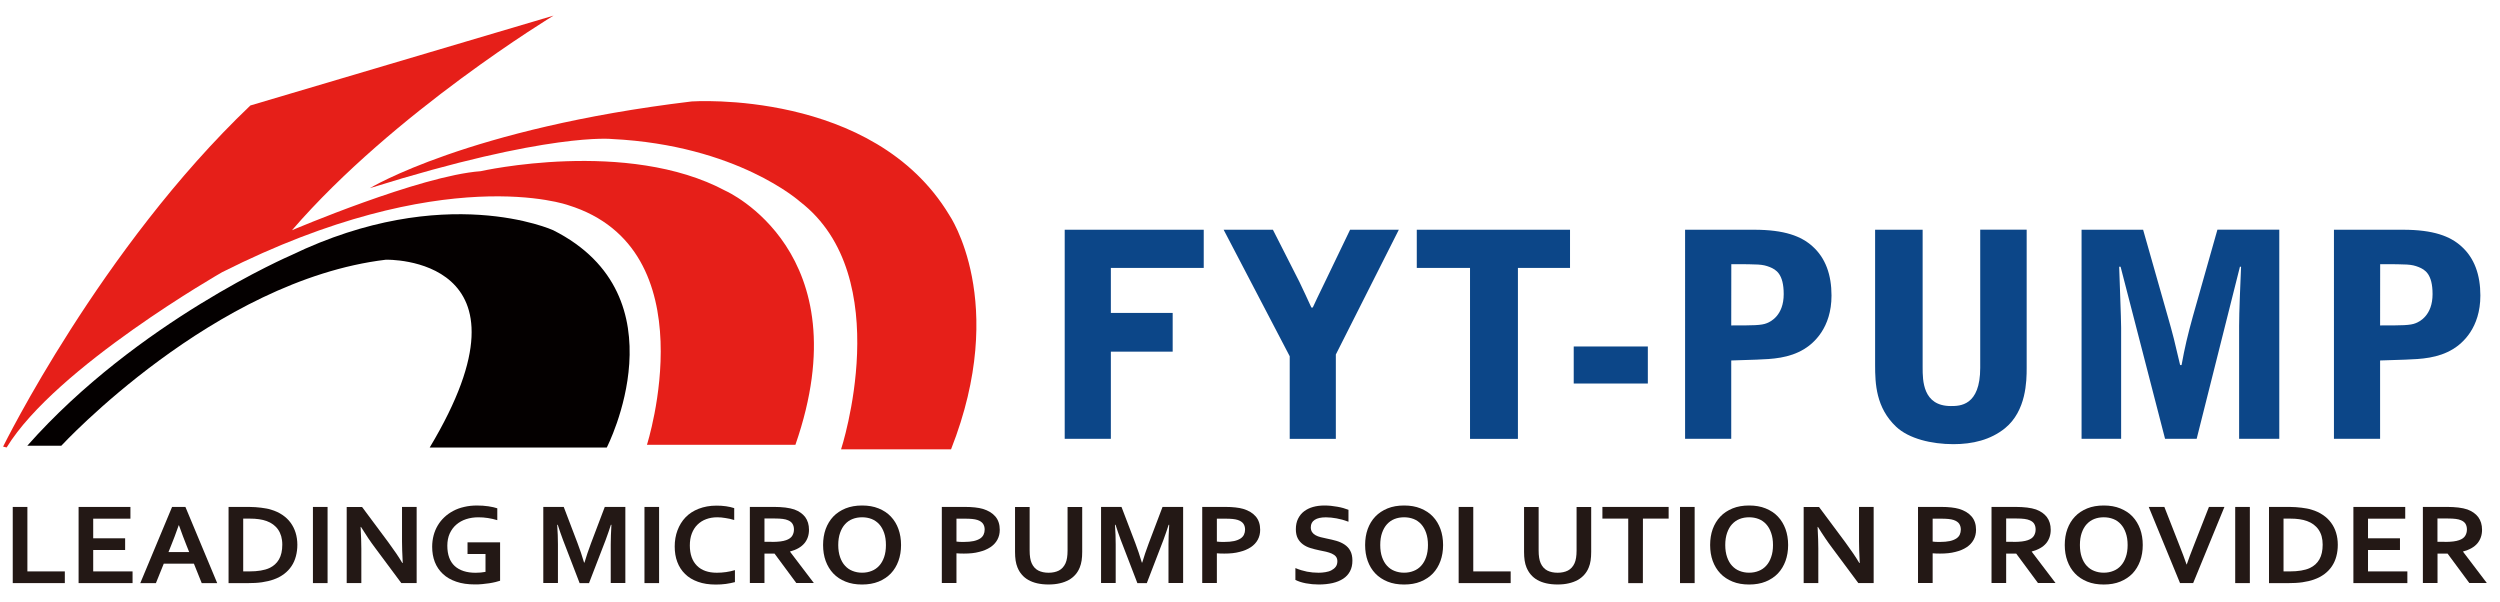
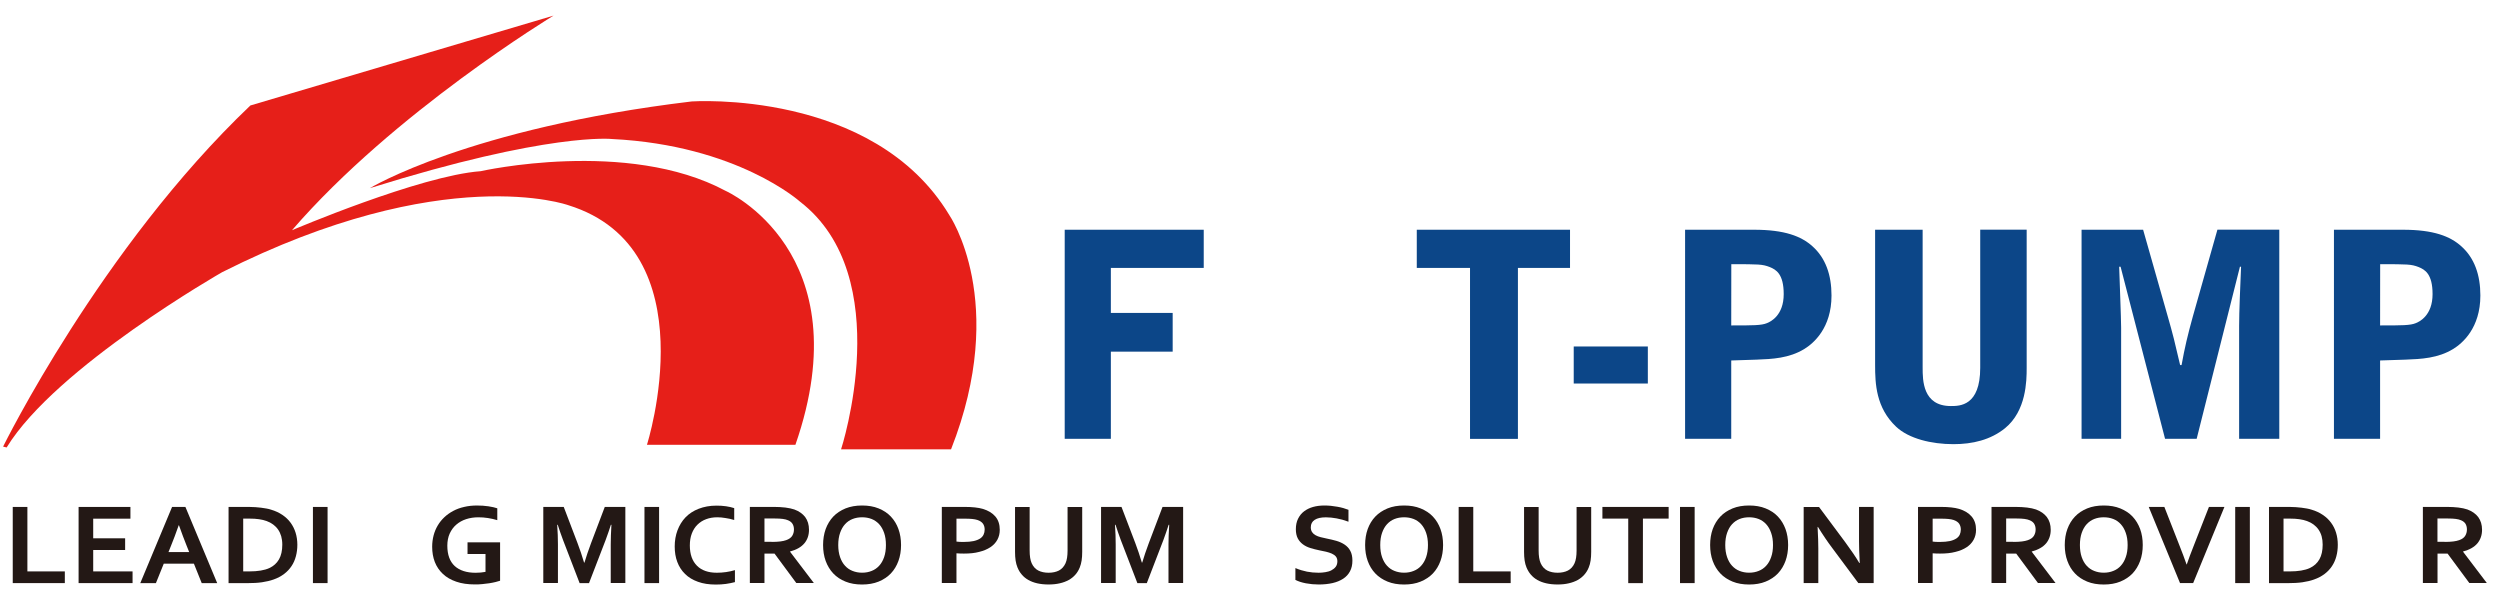
<svg xmlns="http://www.w3.org/2000/svg" version="1.1" id="图层_1" x="0px" y="0px" width="83.15px" height="20.018px" viewBox="0 2.956 83.15 20.018" enable-background="new 0 2.956 83.15 20.018" xml:space="preserve">
  <g>
    <path fill="#E61F19" d="M8.328,6.464l10.083-2.989c0,0-5.31,3.213-8.7,7.139c0,0,4.254-1.815,6.276-1.964   c0,0,4.878-1.101,8.149,0.655c0,0,4.552,2.022,2.319,8.446h-4.938c0,0,2.081-6.514-2.618-7.971c0,0-4.134-1.487-11.51,2.229   c0,0-5.532,3.154-7.168,5.83l-0.118-0.029C0.104,17.811,3.346,11.208,8.328,6.464z" />
-     <path fill="#040000" d="M0.907,17.782h1.131c0,0,5.086-5.504,10.797-6.188c0,0,5.293-0.148,1.457,6.246h5.89   c0,0,2.588-5.027-1.785-7.228c0,0-3.599-1.636-8.714,0.833C9.681,11.446,4.566,13.647,0.907,17.782z" />
    <path fill="#E61F19" d="M12.3,9.215c0,0,3.271-1.993,10.707-2.885c0,0,6.038-0.417,8.565,3.776c0,0,1.992,2.886,0.06,7.794h-3.658   c0,0,1.875-5.741-1.367-8.238c0,0-2.082-1.875-6.246-2.082C20.359,7.58,18.277,7.342,12.3,9.215z" />
  </g>
  <g>
    <path fill="#0C4688" d="M35.412,10.597h4.624v1.27h-3.089v1.497h2.056v1.288h-2.056v2.899h-1.535V10.597z" />
-     <path fill="#0C4688" d="M42.896,17.552v-2.747l-2.198-4.208h1.639l0.881,1.734c0.066,0.133,0.343,0.729,0.398,0.853h0.047   c0.133-0.294,0.161-0.341,0.398-0.834l0.843-1.753h1.621l-2.095,4.15v2.805H42.896z" />
    <path fill="#0C4688" d="M52.219,10.597v1.27h-1.733v5.686h-1.593v-5.686h-1.771v-1.27H52.219z" />
    <path fill="#0C4688" d="M52.342,14.48h2.465v1.232h-2.465V14.48z" />
    <path fill="#0C4688" d="M56.046,10.597h2.293c1.023,0,1.573,0.218,1.942,0.549c0.436,0.389,0.635,0.948,0.635,1.64   c0,1.08-0.597,1.591-0.909,1.78c-0.503,0.305-1.052,0.332-1.592,0.352l-0.834,0.027v2.606h-1.535V10.597z M57.581,13.78   c0.729,0,1.004,0,1.186-0.076c0.123-0.047,0.559-0.256,0.559-0.966c0-0.673-0.256-0.815-0.464-0.9   c-0.247-0.095-0.36-0.095-1.279-0.095L57.581,13.78L57.581,13.78z" />
    <path fill="#0C4688" d="M62.365,10.597h1.582v4.586c0,0.416,0,1.278,0.938,1.278c0.295,0,0.977,0,0.977-1.271v-4.595h1.545v4.605   c0,0.417-0.01,1.421-0.721,1.999c-0.482,0.389-1.08,0.53-1.715,0.53c-0.729,0-1.479-0.181-1.904-0.578   c-0.673-0.635-0.701-1.432-0.701-2.057V10.597z" />
    <path fill="#0C4688" d="M69.233,10.597h2.047l0.824,2.899c0.085,0.313,0.123,0.417,0.199,0.729c0.037,0.144,0.18,0.75,0.208,0.873   h0.048c0.104-0.578,0.208-1.016,0.379-1.631l0.813-2.871h2.058v6.955h-1.336v-3.743c0-0.493,0.038-1.317,0.065-1.98h-0.038   l-1.439,5.723H72.01l-1.479-5.723h-0.047c0.009,0.322,0.065,1.734,0.065,2.028v3.695h-1.316V10.597z" />
    <path fill="#0C4688" d="M77.627,10.597h2.293c1.023,0,1.573,0.218,1.942,0.549c0.436,0.389,0.635,0.948,0.635,1.64   c0,1.08-0.597,1.591-0.909,1.78c-0.503,0.305-1.052,0.332-1.592,0.352l-0.834,0.027v2.606h-1.535V10.597z M79.162,13.78   c0.729,0,1.004,0,1.186-0.076c0.123-0.047,0.559-0.256,0.559-0.966c0-0.673-0.256-0.815-0.464-0.9   c-0.247-0.095-0.36-0.095-1.279-0.095L79.162,13.78L79.162,13.78z" />
  </g>
  <g>
    <path fill="#231815" d="M0.911,19.816v2.145h1.245v0.389H0.424v-2.533H0.911L0.911,19.816z" />
    <path fill="#231815" d="M3.1,21.961h1.309v0.389H2.614v-2.533h1.724v0.39H3.1v0.653h1.062v0.389H3.1V21.961z" />
    <path fill="#231815" d="M6.449,21.703H5.447L5.186,22.35h-0.52l1.057-2.533h0.444l1.057,2.533H6.709L6.449,21.703z M5.944,20.426   c-0.093,0.266-0.176,0.486-0.249,0.664l-0.091,0.227h0.688L6.201,21.09c-0.072-0.179-0.155-0.4-0.249-0.664H5.944z" />
    <path fill="#231815" d="M7.602,22.35v-2.533h0.704c0.063,0,0.125,0.002,0.189,0.007c0.065,0.004,0.127,0.01,0.188,0.018   c0.061,0.007,0.12,0.017,0.177,0.027s0.109,0.022,0.157,0.039c0.142,0.042,0.267,0.101,0.376,0.174   c0.107,0.073,0.2,0.159,0.272,0.259c0.073,0.1,0.129,0.211,0.167,0.334s0.058,0.258,0.058,0.4c0,0.137-0.017,0.264-0.049,0.383   c-0.031,0.119-0.079,0.229-0.145,0.327c-0.065,0.098-0.147,0.185-0.246,0.26s-0.216,0.138-0.351,0.185   c-0.113,0.041-0.241,0.07-0.385,0.092c-0.143,0.021-0.304,0.029-0.482,0.029H7.602L7.602,22.35z M8.29,21.961   c0.285,0,0.507-0.037,0.668-0.111c0.143-0.066,0.249-0.164,0.322-0.291s0.109-0.291,0.109-0.488c0-0.104-0.013-0.196-0.036-0.28   c-0.024-0.083-0.059-0.157-0.104-0.222c-0.045-0.065-0.1-0.121-0.164-0.168c-0.063-0.047-0.137-0.086-0.217-0.115   c-0.076-0.027-0.16-0.049-0.253-0.061c-0.093-0.014-0.197-0.02-0.312-0.02H8.089v1.756H8.29z" />
    <path fill="#231815" d="M10.408,22.35v-2.533h0.487v2.533H10.408z" />
-     <path fill="#231815" d="M12.917,20.994c0.191,0.258,0.347,0.488,0.465,0.688h0.013c-0.017-0.328-0.024-0.568-0.024-0.719v-1.146   h0.487v2.531h-0.511l-0.867-1.166c-0.152-0.201-0.311-0.436-0.474-0.701h-0.012c0.016,0.311,0.024,0.551,0.024,0.722v1.146h-0.487   v-2.531h0.511L12.917,20.994z" />
    <path fill="#231815" d="M16.148,21.382h-0.598v-0.388h1.083v1.277c-0.039,0.014-0.09,0.027-0.151,0.043   c-0.063,0.016-0.131,0.028-0.207,0.041c-0.076,0.012-0.155,0.021-0.235,0.028c-0.081,0.009-0.161,0.011-0.241,0.011   c-0.238,0-0.446-0.029-0.625-0.092c-0.178-0.061-0.326-0.146-0.444-0.258c-0.118-0.111-0.208-0.243-0.268-0.396   c-0.059-0.152-0.088-0.321-0.088-0.508c0-0.132,0.017-0.257,0.047-0.375c0.031-0.119,0.077-0.229,0.138-0.332   c0.06-0.102,0.133-0.192,0.22-0.274c0.086-0.082,0.185-0.151,0.295-0.21s0.232-0.104,0.364-0.133   c0.132-0.031,0.272-0.047,0.424-0.047c0.134,0,0.261,0.008,0.382,0.026s0.219,0.041,0.296,0.067v0.394   c-0.104-0.03-0.208-0.056-0.313-0.071c-0.105-0.017-0.212-0.024-0.319-0.024c-0.145,0-0.28,0.021-0.406,0.062   s-0.234,0.103-0.327,0.183c-0.092,0.079-0.165,0.179-0.218,0.296s-0.079,0.253-0.079,0.406c0.001,0.3,0.083,0.523,0.246,0.674   c0.163,0.148,0.396,0.224,0.694,0.224c0.056,0,0.113-0.003,0.173-0.008c0.06-0.006,0.112-0.015,0.157-0.022L16.148,21.382   L16.148,21.382z" />
    <path fill="#231815" d="M19.439,21.669c0.059-0.199,0.131-0.413,0.217-0.642l0.459-1.211h0.684v2.531h-0.486v-1.283   c0-0.188,0.008-0.405,0.023-0.653h-0.018c-0.022,0.071-0.049,0.151-0.08,0.241c-0.03,0.091-0.063,0.179-0.095,0.266l-0.552,1.432   h-0.313l-0.551-1.432c-0.033-0.087-0.065-0.175-0.096-0.266c-0.03-0.09-0.057-0.17-0.08-0.241h-0.018   c0.016,0.233,0.024,0.45,0.024,0.651v1.285h-0.487v-2.531h0.68l0.459,1.205c0.077,0.201,0.149,0.416,0.217,0.646L19.439,21.669   L19.439,21.669z" />
    <path fill="#231815" d="M21.435,22.35v-2.533h0.486v2.533H21.435z" />
    <path fill="#231815" d="M23.853,20.161c-0.133,0-0.255,0.021-0.367,0.063c-0.112,0.041-0.208,0.103-0.288,0.182   c-0.081,0.078-0.143,0.178-0.188,0.294c-0.045,0.116-0.066,0.25-0.066,0.399s0.021,0.28,0.062,0.394   c0.041,0.112,0.101,0.207,0.178,0.282c0.076,0.076,0.171,0.134,0.28,0.172c0.111,0.039,0.236,0.058,0.377,0.058   c0.102,0,0.204-0.007,0.309-0.022c0.104-0.015,0.203-0.037,0.294-0.065v0.399c-0.093,0.024-0.193,0.045-0.3,0.06   c-0.107,0.015-0.22,0.021-0.334,0.021c-0.227,0-0.424-0.029-0.596-0.092c-0.171-0.061-0.313-0.146-0.428-0.259   s-0.201-0.245-0.259-0.401c-0.059-0.154-0.086-0.326-0.086-0.516c0-0.191,0.031-0.372,0.093-0.537   c0.063-0.165,0.15-0.309,0.266-0.43c0.116-0.121,0.262-0.217,0.437-0.285s0.372-0.105,0.592-0.105c0.112,0,0.219,0.006,0.32,0.021   c0.101,0.015,0.19,0.035,0.271,0.062v0.395c-0.105-0.031-0.205-0.055-0.296-0.066C24.03,20.168,23.941,20.161,23.853,20.161z" />
    <path fill="#231815" d="M26.907,20.577c0,0.177-0.051,0.327-0.154,0.45c-0.103,0.123-0.261,0.214-0.476,0.272v0.007l0.792,1.041   h-0.584l-0.724-0.979h-0.335v0.979H24.94v-2.531h0.809c0.134,0,0.258,0.008,0.374,0.021c0.115,0.016,0.214,0.036,0.296,0.064   c0.157,0.058,0.277,0.142,0.362,0.253C26.865,20.27,26.907,20.408,26.907,20.577z M25.667,20.98c0.111,0,0.206-0.006,0.283-0.015   c0.078-0.01,0.143-0.024,0.196-0.043c0.098-0.034,0.166-0.084,0.204-0.146s0.057-0.131,0.057-0.211   c0-0.067-0.015-0.129-0.045-0.181c-0.03-0.053-0.081-0.094-0.152-0.124c-0.046-0.021-0.104-0.035-0.175-0.045   c-0.07-0.009-0.157-0.014-0.26-0.014h-0.349v0.775h0.24V20.98z" />
    <path fill="#231815" d="M29.969,21.083c0,0.192-0.029,0.37-0.087,0.53s-0.142,0.3-0.252,0.416c-0.11,0.115-0.247,0.205-0.407,0.271   c-0.161,0.065-0.345,0.097-0.551,0.097s-0.389-0.031-0.55-0.097c-0.161-0.063-0.297-0.155-0.407-0.271   c-0.11-0.116-0.194-0.256-0.253-0.416c-0.058-0.16-0.086-0.338-0.086-0.53s0.029-0.37,0.086-0.531   c0.059-0.159,0.143-0.299,0.253-0.415c0.11-0.115,0.247-0.205,0.407-0.271c0.161-0.064,0.344-0.097,0.55-0.097   s0.39,0.031,0.551,0.097c0.16,0.065,0.297,0.153,0.407,0.271c0.111,0.117,0.195,0.256,0.252,0.415   C29.94,20.713,29.969,20.891,29.969,21.083z M29.466,21.083c0-0.153-0.02-0.289-0.06-0.403c-0.04-0.115-0.095-0.213-0.165-0.289   s-0.154-0.135-0.25-0.173s-0.203-0.057-0.318-0.057c-0.114,0-0.221,0.019-0.317,0.057c-0.098,0.038-0.181,0.097-0.25,0.173   c-0.07,0.076-0.125,0.174-0.165,0.289c-0.04,0.114-0.061,0.25-0.061,0.403s0.021,0.288,0.061,0.403s0.095,0.212,0.165,0.287   c0.069,0.076,0.153,0.135,0.25,0.172c0.097,0.039,0.203,0.059,0.317,0.059c0.116,0,0.223-0.02,0.318-0.059   c0.097-0.037,0.18-0.096,0.25-0.172c0.07-0.075,0.125-0.172,0.165-0.287S29.466,21.236,29.466,21.083z" />
    <path fill="#231815" d="M32.061,21.368c-0.043,0-0.087,0-0.129-0.002c-0.042-0.001-0.083-0.003-0.12-0.007v0.988h-0.487v-2.531   h0.767c0.13,0,0.241,0.006,0.338,0.017c0.096,0.011,0.182,0.026,0.257,0.048c0.182,0.055,0.32,0.139,0.419,0.254   c0.098,0.116,0.146,0.264,0.146,0.442c0,0.123-0.026,0.231-0.08,0.331c-0.053,0.098-0.131,0.181-0.232,0.248   c-0.103,0.068-0.228,0.121-0.374,0.156C32.421,21.352,32.252,21.368,32.061,21.368z M31.813,20.969   c0.027,0.004,0.063,0.008,0.105,0.01s0.088,0.002,0.135,0.002c0.131,0,0.24-0.01,0.329-0.029c0.09-0.02,0.16-0.049,0.216-0.084   c0.054-0.036,0.093-0.08,0.116-0.131c0.024-0.051,0.036-0.106,0.036-0.168c0-0.073-0.018-0.139-0.054-0.192   s-0.098-0.097-0.188-0.127c-0.046-0.015-0.104-0.026-0.172-0.033c-0.067-0.007-0.151-0.01-0.251-0.01h-0.273V20.969z" />
    <path fill="#231815" d="M34.873,22.396c-0.139,0-0.265-0.014-0.376-0.039c-0.11-0.025-0.209-0.063-0.294-0.111   c-0.085-0.048-0.157-0.107-0.217-0.178c-0.061-0.069-0.107-0.148-0.144-0.237c-0.028-0.07-0.05-0.147-0.063-0.233   c-0.013-0.087-0.019-0.183-0.019-0.289v-1.49h0.486v1.449c0,0.18,0.022,0.319,0.067,0.42c0.05,0.112,0.124,0.193,0.221,0.244   c0.097,0.049,0.211,0.073,0.342,0.073s0.245-0.024,0.343-0.073c0.097-0.051,0.17-0.132,0.221-0.244   c0.045-0.101,0.067-0.24,0.067-0.42v-1.449h0.487v1.49c0,0.106-0.006,0.202-0.019,0.289c-0.014,0.086-0.034,0.163-0.063,0.233   c-0.036,0.089-0.083,0.168-0.144,0.237c-0.061,0.07-0.134,0.13-0.222,0.178c-0.087,0.049-0.187,0.086-0.299,0.111   C35.138,22.383,35.012,22.396,34.873,22.396z" />
    <path fill="#231815" d="M37.99,21.669c0.059-0.199,0.131-0.413,0.217-0.642l0.459-1.211h0.685v2.531h-0.487v-1.283   c0-0.188,0.008-0.405,0.024-0.653h-0.019c-0.021,0.071-0.049,0.151-0.08,0.241c-0.03,0.091-0.062,0.179-0.095,0.266l-0.551,1.432   h-0.314l-0.551-1.432c-0.033-0.087-0.065-0.175-0.095-0.266c-0.031-0.09-0.058-0.17-0.08-0.241h-0.019   c0.017,0.233,0.024,0.45,0.024,0.651v1.285h-0.487v-2.531h0.68l0.46,1.205c0.076,0.201,0.148,0.416,0.217,0.646L37.99,21.669   L37.99,21.669z" />
-     <path fill="#231815" d="M40.722,21.368c-0.043,0-0.088,0-0.13-0.002c-0.042-0.001-0.083-0.003-0.119-0.007v0.988h-0.487v-2.531   h0.767c0.129,0,0.241,0.006,0.337,0.017c0.097,0.011,0.183,0.026,0.258,0.048c0.182,0.055,0.32,0.139,0.419,0.254   c0.098,0.116,0.146,0.264,0.146,0.442c0,0.123-0.026,0.231-0.08,0.331c-0.053,0.098-0.131,0.181-0.232,0.248   c-0.103,0.068-0.228,0.121-0.374,0.156C41.082,21.352,40.913,21.368,40.722,21.368z M40.474,20.969   c0.027,0.004,0.063,0.008,0.105,0.01s0.088,0.002,0.134,0.002c0.132,0,0.241-0.01,0.33-0.029s0.16-0.049,0.215-0.084   c0.055-0.036,0.094-0.08,0.117-0.131c0.024-0.051,0.036-0.106,0.036-0.168c0-0.073-0.018-0.139-0.054-0.192   s-0.099-0.097-0.188-0.127c-0.046-0.015-0.104-0.026-0.172-0.033c-0.067-0.007-0.151-0.01-0.251-0.01h-0.273V20.969z" />
    <path fill="#231815" d="M44.481,21.622c0-0.063-0.018-0.116-0.05-0.156c-0.033-0.04-0.078-0.071-0.137-0.098   c-0.057-0.025-0.121-0.045-0.19-0.062c-0.071-0.017-0.146-0.031-0.225-0.047c-0.104-0.021-0.201-0.047-0.297-0.076   c-0.094-0.029-0.177-0.07-0.248-0.123s-0.129-0.119-0.171-0.199C43.122,20.78,43.1,20.68,43.1,20.559   c0-0.134,0.024-0.25,0.073-0.349c0.05-0.101,0.115-0.183,0.199-0.246c0.085-0.065,0.185-0.114,0.297-0.146   c0.113-0.032,0.241-0.049,0.384-0.049c0.142,0,0.283,0.015,0.428,0.041c0.143,0.025,0.266,0.061,0.369,0.102v0.396   c-0.139-0.052-0.271-0.089-0.396-0.111c-0.126-0.023-0.245-0.035-0.355-0.035c-0.161,0-0.284,0.027-0.371,0.083   s-0.131,0.139-0.131,0.25c0,0.063,0.015,0.116,0.043,0.159c0.027,0.041,0.066,0.076,0.115,0.103   c0.051,0.027,0.105,0.05,0.169,0.065c0.064,0.017,0.133,0.031,0.203,0.046c0.112,0.022,0.222,0.049,0.323,0.077   c0.104,0.031,0.194,0.072,0.273,0.125c0.078,0.053,0.143,0.121,0.188,0.207c0.047,0.086,0.07,0.193,0.07,0.326   c0,0.137-0.027,0.254-0.08,0.354s-0.128,0.183-0.227,0.247c-0.098,0.064-0.216,0.113-0.354,0.145   c-0.14,0.031-0.292,0.047-0.458,0.047c-0.146,0-0.286-0.013-0.426-0.039c-0.142-0.027-0.257-0.065-0.351-0.114V21.85   c0.133,0.056,0.261,0.094,0.385,0.119c0.125,0.024,0.253,0.036,0.386,0.036c0.077,0,0.151-0.006,0.227-0.019   c0.075-0.012,0.143-0.031,0.2-0.062s0.106-0.067,0.144-0.118C44.463,21.757,44.481,21.695,44.481,21.622z" />
    <path fill="#231815" d="M47.997,21.083c0,0.192-0.029,0.37-0.087,0.53s-0.142,0.3-0.252,0.416   c-0.111,0.115-0.247,0.205-0.408,0.271s-0.344,0.097-0.55,0.097c-0.205,0-0.389-0.031-0.55-0.097s-0.297-0.155-0.407-0.271   c-0.111-0.116-0.195-0.256-0.253-0.416s-0.086-0.338-0.086-0.53s0.028-0.37,0.086-0.531c0.058-0.159,0.142-0.299,0.253-0.415   c0.11-0.115,0.246-0.205,0.407-0.271s0.345-0.097,0.55-0.097c0.206,0,0.389,0.031,0.55,0.097s0.297,0.153,0.408,0.271   c0.11,0.116,0.194,0.256,0.252,0.415C47.968,20.713,47.997,20.891,47.997,21.083z M47.494,21.083c0-0.153-0.021-0.289-0.061-0.403   c-0.039-0.115-0.096-0.213-0.165-0.289s-0.153-0.135-0.25-0.173c-0.098-0.038-0.203-0.057-0.318-0.057s-0.222,0.019-0.318,0.057   c-0.096,0.038-0.18,0.097-0.25,0.173c-0.069,0.076-0.125,0.174-0.165,0.289c-0.04,0.114-0.06,0.25-0.06,0.403   s0.02,0.288,0.06,0.403s0.096,0.212,0.165,0.287c0.07,0.076,0.153,0.135,0.25,0.172c0.098,0.039,0.203,0.059,0.318,0.059   s0.222-0.02,0.318-0.059c0.097-0.037,0.181-0.096,0.25-0.172c0.069-0.075,0.126-0.172,0.165-0.287   C47.473,21.371,47.494,21.236,47.494,21.083z" />
    <path fill="#231815" d="M49.001,19.816v2.145h1.244v0.389h-1.73v-2.533H49.001L49.001,19.816z" />
    <path fill="#231815" d="M51.804,22.396c-0.141,0-0.266-0.014-0.376-0.039c-0.111-0.025-0.211-0.063-0.295-0.111   c-0.085-0.048-0.156-0.107-0.217-0.178c-0.06-0.069-0.106-0.148-0.144-0.237c-0.029-0.07-0.05-0.147-0.063-0.233   c-0.013-0.087-0.019-0.183-0.019-0.289v-1.49h0.485v1.449c0,0.18,0.023,0.319,0.068,0.42c0.05,0.112,0.124,0.193,0.221,0.244   c0.098,0.049,0.211,0.073,0.343,0.073c0.131,0,0.245-0.024,0.342-0.073c0.097-0.051,0.171-0.132,0.221-0.244   c0.045-0.101,0.067-0.24,0.067-0.42v-1.449h0.486v1.49c0,0.106-0.006,0.202-0.019,0.289c-0.013,0.086-0.033,0.163-0.063,0.233   c-0.035,0.089-0.084,0.168-0.145,0.237c-0.061,0.07-0.134,0.13-0.221,0.178c-0.087,0.049-0.188,0.086-0.299,0.111   C52.069,22.383,51.943,22.396,51.804,22.396z" />
    <path fill="#231815" d="M54.642,22.35h-0.487v-2.145h-0.859v-0.389h2.203v0.389h-0.855L54.642,22.35L54.642,22.35z" />
    <path fill="#231815" d="M55.877,22.35v-2.533h0.487v2.533H55.877z" />
    <path fill="#231815" d="M59.473,21.083c0,0.192-0.029,0.37-0.087,0.53c-0.059,0.16-0.143,0.3-0.253,0.416   c-0.11,0.115-0.246,0.205-0.407,0.271s-0.345,0.097-0.551,0.097c-0.204,0-0.389-0.031-0.55-0.097s-0.297-0.155-0.406-0.271   c-0.111-0.116-0.195-0.256-0.254-0.416c-0.058-0.16-0.086-0.338-0.086-0.53s0.028-0.37,0.086-0.531   c0.059-0.159,0.143-0.299,0.254-0.415c0.109-0.115,0.245-0.205,0.406-0.271s0.346-0.097,0.55-0.097c0.206,0,0.39,0.031,0.551,0.097   s0.297,0.153,0.407,0.271c0.11,0.116,0.194,0.256,0.253,0.415C59.444,20.713,59.473,20.891,59.473,21.083z M58.97,21.083   c0-0.153-0.021-0.289-0.062-0.403c-0.039-0.115-0.095-0.213-0.165-0.289c-0.069-0.076-0.153-0.135-0.25-0.173   s-0.203-0.057-0.318-0.057c-0.114,0-0.222,0.019-0.317,0.057s-0.18,0.097-0.25,0.173s-0.125,0.174-0.165,0.289   c-0.04,0.114-0.061,0.25-0.061,0.403s0.021,0.288,0.061,0.403s0.095,0.212,0.165,0.287c0.07,0.076,0.153,0.135,0.25,0.172   c0.097,0.039,0.203,0.059,0.317,0.059c0.115,0,0.223-0.02,0.318-0.059c0.097-0.037,0.181-0.096,0.25-0.172   c0.07-0.075,0.126-0.172,0.165-0.287C58.95,21.371,58.97,21.236,58.97,21.083z" />
    <path fill="#231815" d="M61.376,20.994c0.19,0.258,0.347,0.488,0.465,0.688h0.014c-0.018-0.328-0.024-0.568-0.024-0.719v-1.146   h0.487v2.531h-0.511l-0.867-1.166c-0.152-0.201-0.312-0.436-0.475-0.701h-0.012c0.017,0.311,0.024,0.551,0.024,0.722v1.146H59.99   v-2.531h0.511L61.376,20.994z" />
    <path fill="#231815" d="M64.528,21.368c-0.044,0-0.087,0-0.129-0.002c-0.043-0.001-0.082-0.003-0.119-0.007v0.988h-0.487v-2.531   h0.769c0.128,0,0.239,0.006,0.337,0.017c0.096,0.011,0.182,0.026,0.258,0.048c0.181,0.055,0.321,0.139,0.419,0.254   c0.099,0.116,0.147,0.264,0.147,0.442c0,0.123-0.026,0.231-0.08,0.331c-0.054,0.098-0.13,0.181-0.232,0.248   c-0.102,0.068-0.227,0.121-0.374,0.156C64.888,21.352,64.719,21.368,64.528,21.368z M64.28,20.969   c0.027,0.004,0.063,0.008,0.106,0.01c0.043,0.002,0.087,0.002,0.134,0.002c0.131,0,0.241-0.01,0.33-0.029s0.159-0.049,0.215-0.084   c0.055-0.036,0.094-0.08,0.117-0.131c0.022-0.051,0.035-0.106,0.035-0.168c0-0.073-0.019-0.139-0.054-0.192   c-0.036-0.054-0.099-0.097-0.188-0.127c-0.046-0.015-0.104-0.026-0.172-0.033c-0.068-0.007-0.152-0.01-0.251-0.01H64.28V20.969z" />
    <path fill="#231815" d="M68.207,20.577c0,0.177-0.052,0.327-0.153,0.45c-0.103,0.123-0.263,0.214-0.478,0.272v0.007l0.791,1.041   h-0.584l-0.724-0.979h-0.334v0.979h-0.487v-2.531h0.809c0.136,0,0.26,0.008,0.374,0.021c0.115,0.014,0.214,0.036,0.297,0.064   c0.156,0.058,0.276,0.142,0.361,0.253C68.164,20.27,68.207,20.408,68.207,20.577z M66.966,20.98c0.111,0,0.206-0.006,0.283-0.015   c0.078-0.01,0.144-0.024,0.196-0.043c0.098-0.034,0.166-0.084,0.203-0.146c0.038-0.062,0.057-0.131,0.057-0.211   c0-0.067-0.015-0.129-0.044-0.181c-0.03-0.053-0.081-0.094-0.152-0.124c-0.047-0.021-0.104-0.035-0.175-0.045   c-0.069-0.009-0.157-0.014-0.261-0.014h-0.348v0.775h0.24V20.98z" />
    <path fill="#231815" d="M71.268,21.083c0,0.192-0.029,0.37-0.087,0.53c-0.059,0.16-0.143,0.3-0.252,0.416   c-0.111,0.115-0.247,0.205-0.408,0.271s-0.345,0.097-0.55,0.097s-0.39-0.031-0.551-0.097s-0.297-0.155-0.406-0.271   c-0.111-0.116-0.195-0.256-0.253-0.416c-0.059-0.16-0.087-0.338-0.087-0.53s0.028-0.37,0.087-0.531   c0.058-0.159,0.142-0.299,0.253-0.415c0.109-0.115,0.245-0.205,0.406-0.271s0.346-0.097,0.551-0.097s0.389,0.031,0.55,0.097   s0.297,0.153,0.408,0.271c0.109,0.116,0.193,0.256,0.252,0.415C71.239,20.713,71.268,20.891,71.268,21.083z M70.765,21.083   c0-0.153-0.021-0.289-0.062-0.403c-0.039-0.115-0.095-0.213-0.165-0.289c-0.068-0.076-0.152-0.135-0.25-0.173   c-0.097-0.038-0.203-0.057-0.317-0.057c-0.115,0-0.223,0.019-0.318,0.057s-0.18,0.097-0.25,0.173s-0.125,0.174-0.165,0.289   c-0.04,0.114-0.06,0.25-0.06,0.403s0.02,0.288,0.06,0.403s0.095,0.212,0.165,0.287c0.07,0.076,0.153,0.135,0.25,0.172   c0.097,0.039,0.203,0.059,0.318,0.059c0.114,0,0.222-0.02,0.317-0.059c0.098-0.037,0.182-0.096,0.25-0.172   c0.07-0.075,0.126-0.172,0.165-0.287C70.745,21.371,70.765,21.236,70.765,21.083z" />
    <path fill="#231815" d="M72.732,21.729c0.049-0.137,0.084-0.234,0.105-0.293c0.021-0.06,0.067-0.18,0.139-0.36l0.493-1.259h0.515   l-1.039,2.531h-0.438l-1.04-2.531h0.52l0.493,1.259c0.069,0.182,0.116,0.302,0.139,0.36c0.021,0.059,0.057,0.156,0.106,0.293   H72.732z" />
    <path fill="#231815" d="M74.343,22.35v-2.533h0.487v2.533H74.343z" />
    <path fill="#231815" d="M75.467,22.35v-2.533h0.704c0.063,0,0.125,0.002,0.189,0.007c0.063,0.004,0.127,0.01,0.188,0.018   c0.063,0.007,0.12,0.017,0.179,0.027c0.057,0.011,0.108,0.022,0.156,0.039c0.143,0.042,0.268,0.101,0.375,0.174   c0.109,0.073,0.2,0.159,0.273,0.259c0.074,0.1,0.13,0.211,0.167,0.334c0.038,0.123,0.057,0.258,0.057,0.4   c0,0.137-0.016,0.264-0.048,0.383c-0.031,0.119-0.08,0.229-0.145,0.327c-0.065,0.098-0.147,0.185-0.246,0.26   c-0.1,0.075-0.216,0.138-0.352,0.185c-0.111,0.041-0.239,0.07-0.384,0.092c-0.144,0.021-0.304,0.029-0.482,0.029H75.467   L75.467,22.35z M76.154,21.961c0.285,0,0.508-0.037,0.668-0.111c0.143-0.066,0.25-0.164,0.322-0.291s0.108-0.291,0.108-0.488   c0-0.104-0.012-0.196-0.035-0.28c-0.023-0.083-0.059-0.157-0.104-0.222c-0.045-0.065-0.1-0.121-0.164-0.168   c-0.063-0.047-0.137-0.086-0.218-0.115c-0.076-0.027-0.16-0.049-0.253-0.061c-0.093-0.014-0.196-0.02-0.313-0.02h-0.215v1.756   H76.154z" />
-     <path fill="#231815" d="M78.76,21.961h1.309v0.389h-1.795v-2.533h1.724v0.39H78.76v0.653h1.063v0.389H78.76V21.961z" />
    <path fill="#231815" d="M82.553,20.577c0,0.177-0.053,0.327-0.154,0.45c-0.103,0.123-0.262,0.214-0.478,0.272v0.007l0.791,1.041   H82.13l-0.724-0.979h-0.334v0.979h-0.487v-2.531h0.81c0.135,0,0.259,0.008,0.374,0.021c0.114,0.014,0.214,0.036,0.297,0.064   c0.156,0.058,0.275,0.142,0.36,0.253C82.51,20.27,82.553,20.408,82.553,20.577z M81.312,20.98c0.11,0,0.206-0.006,0.283-0.015   c0.077-0.01,0.143-0.024,0.195-0.043c0.099-0.034,0.166-0.084,0.203-0.146c0.038-0.062,0.057-0.131,0.057-0.211   c0-0.067-0.015-0.129-0.044-0.181c-0.029-0.053-0.081-0.094-0.151-0.124c-0.047-0.021-0.104-0.035-0.175-0.045   c-0.07-0.009-0.157-0.014-0.262-0.014h-0.348v0.775h0.241V20.98z" />
  </g>
</svg>